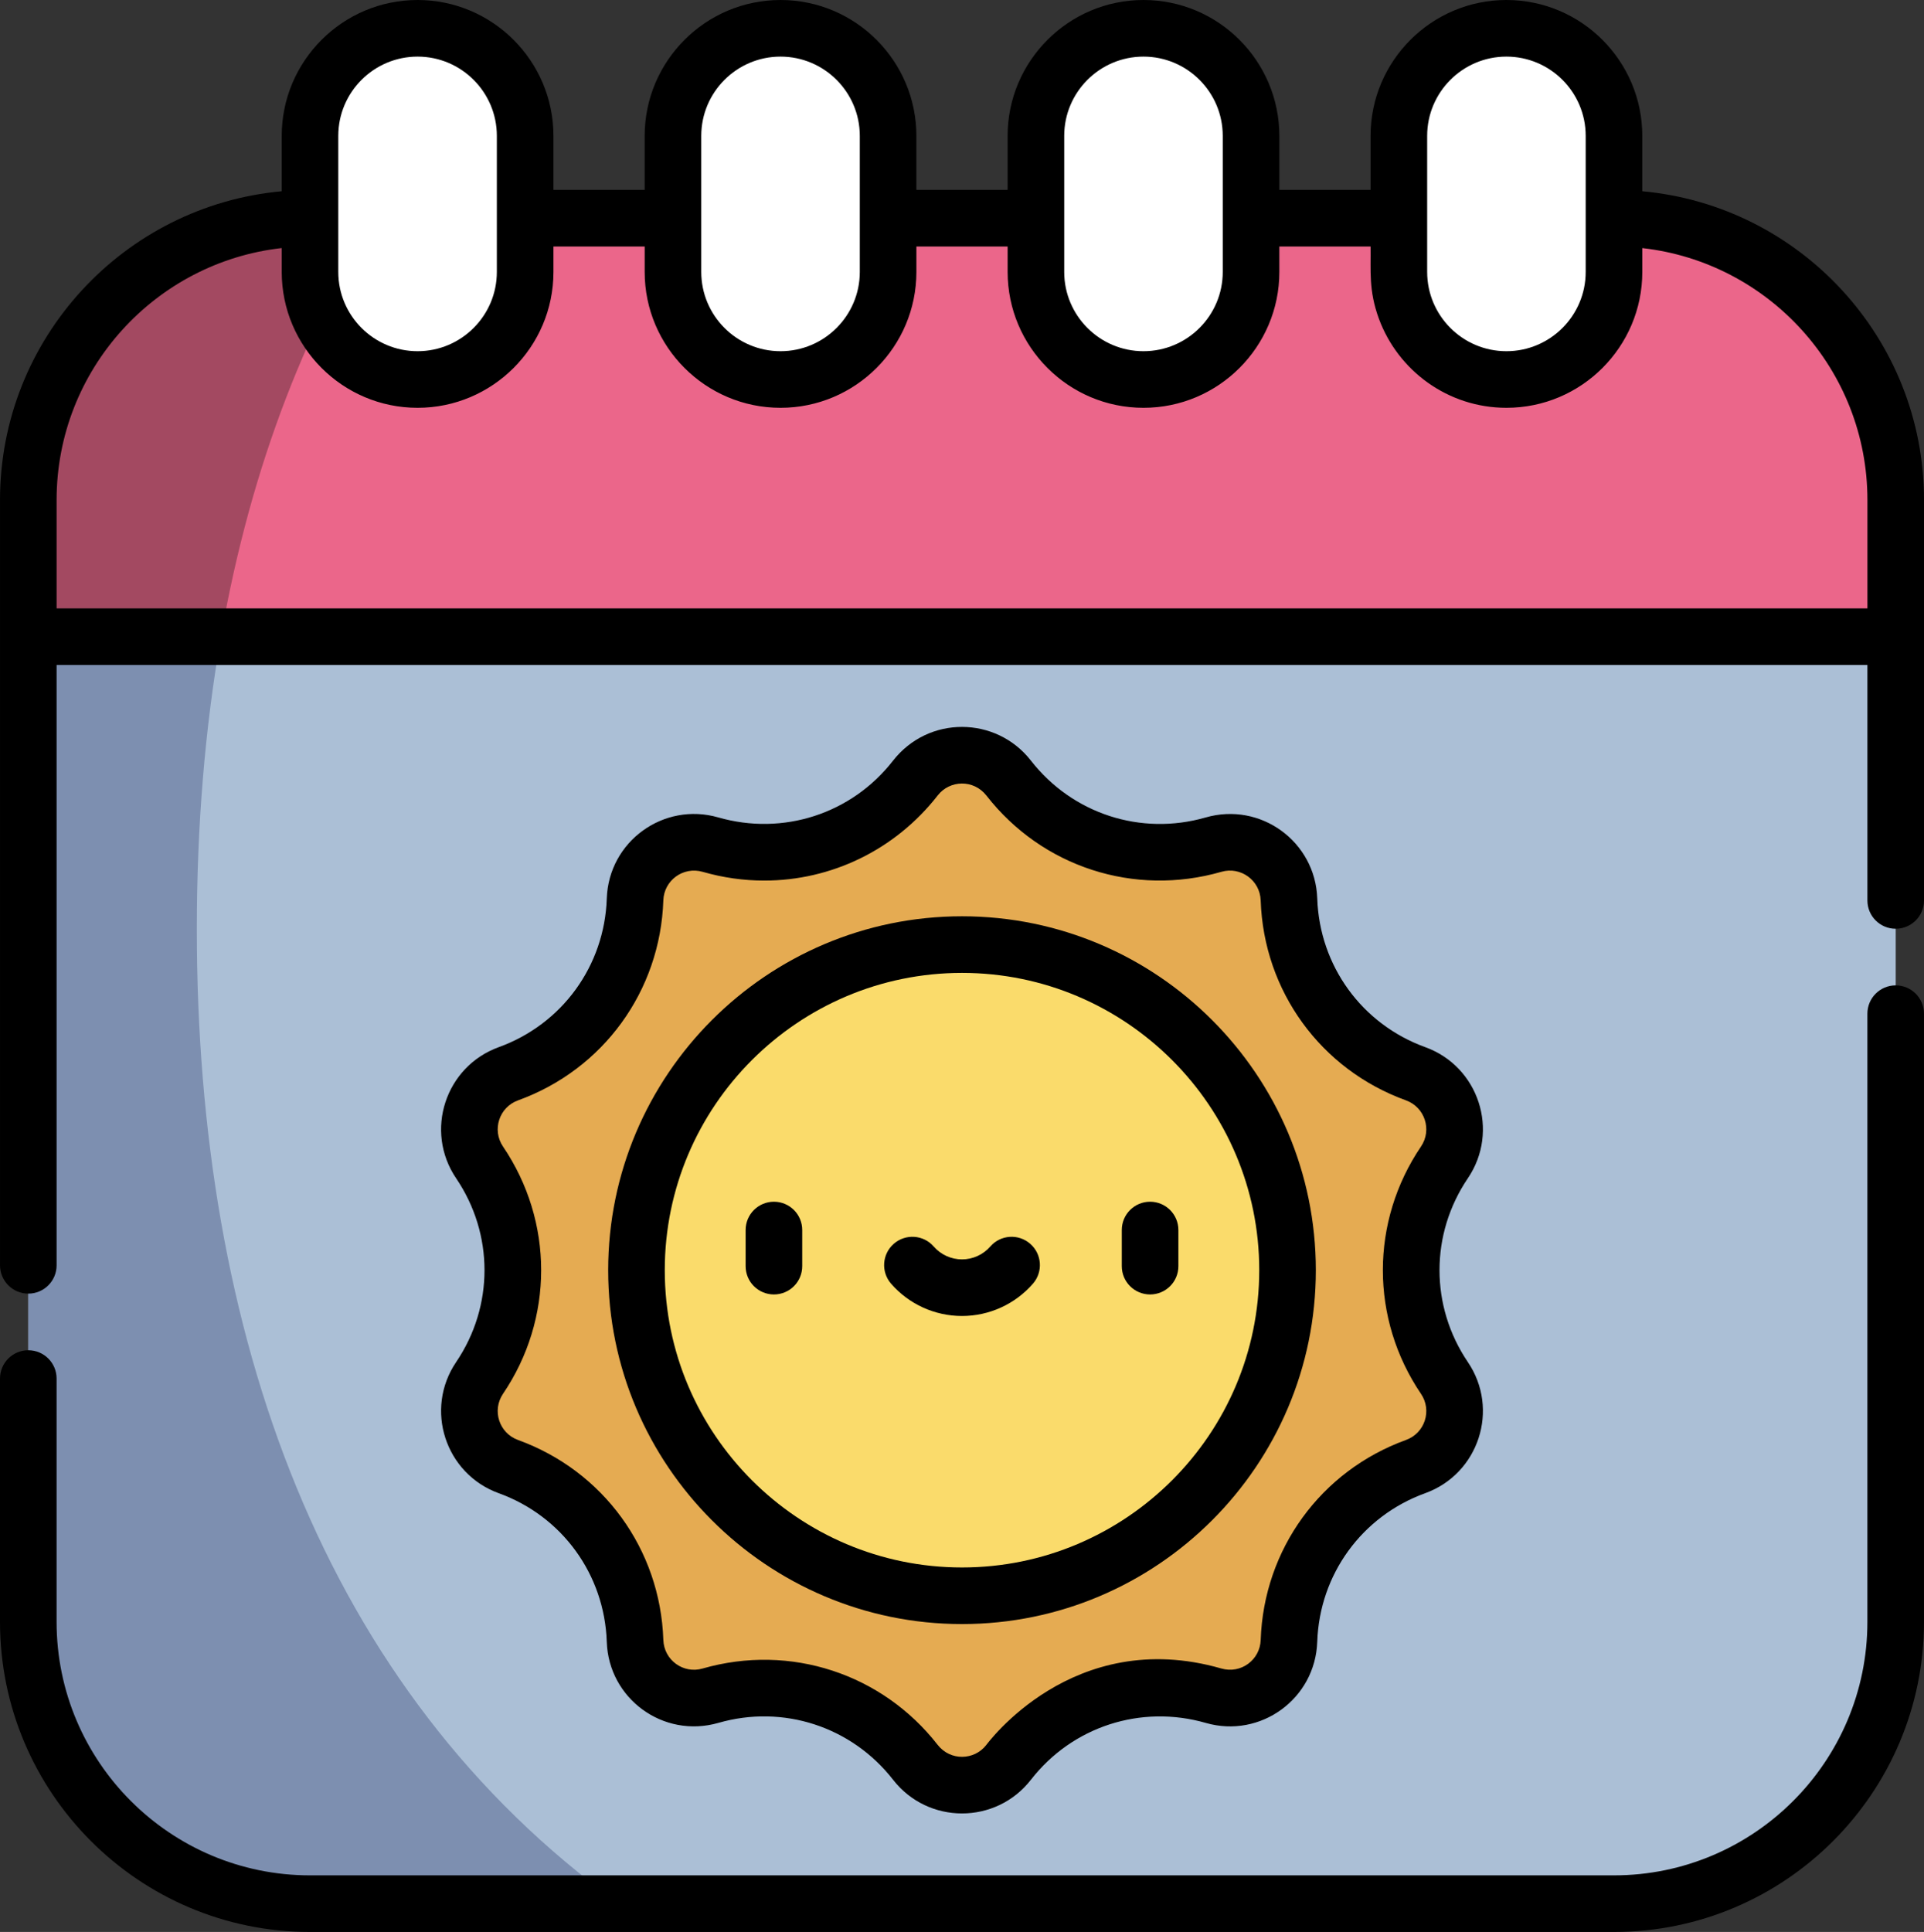
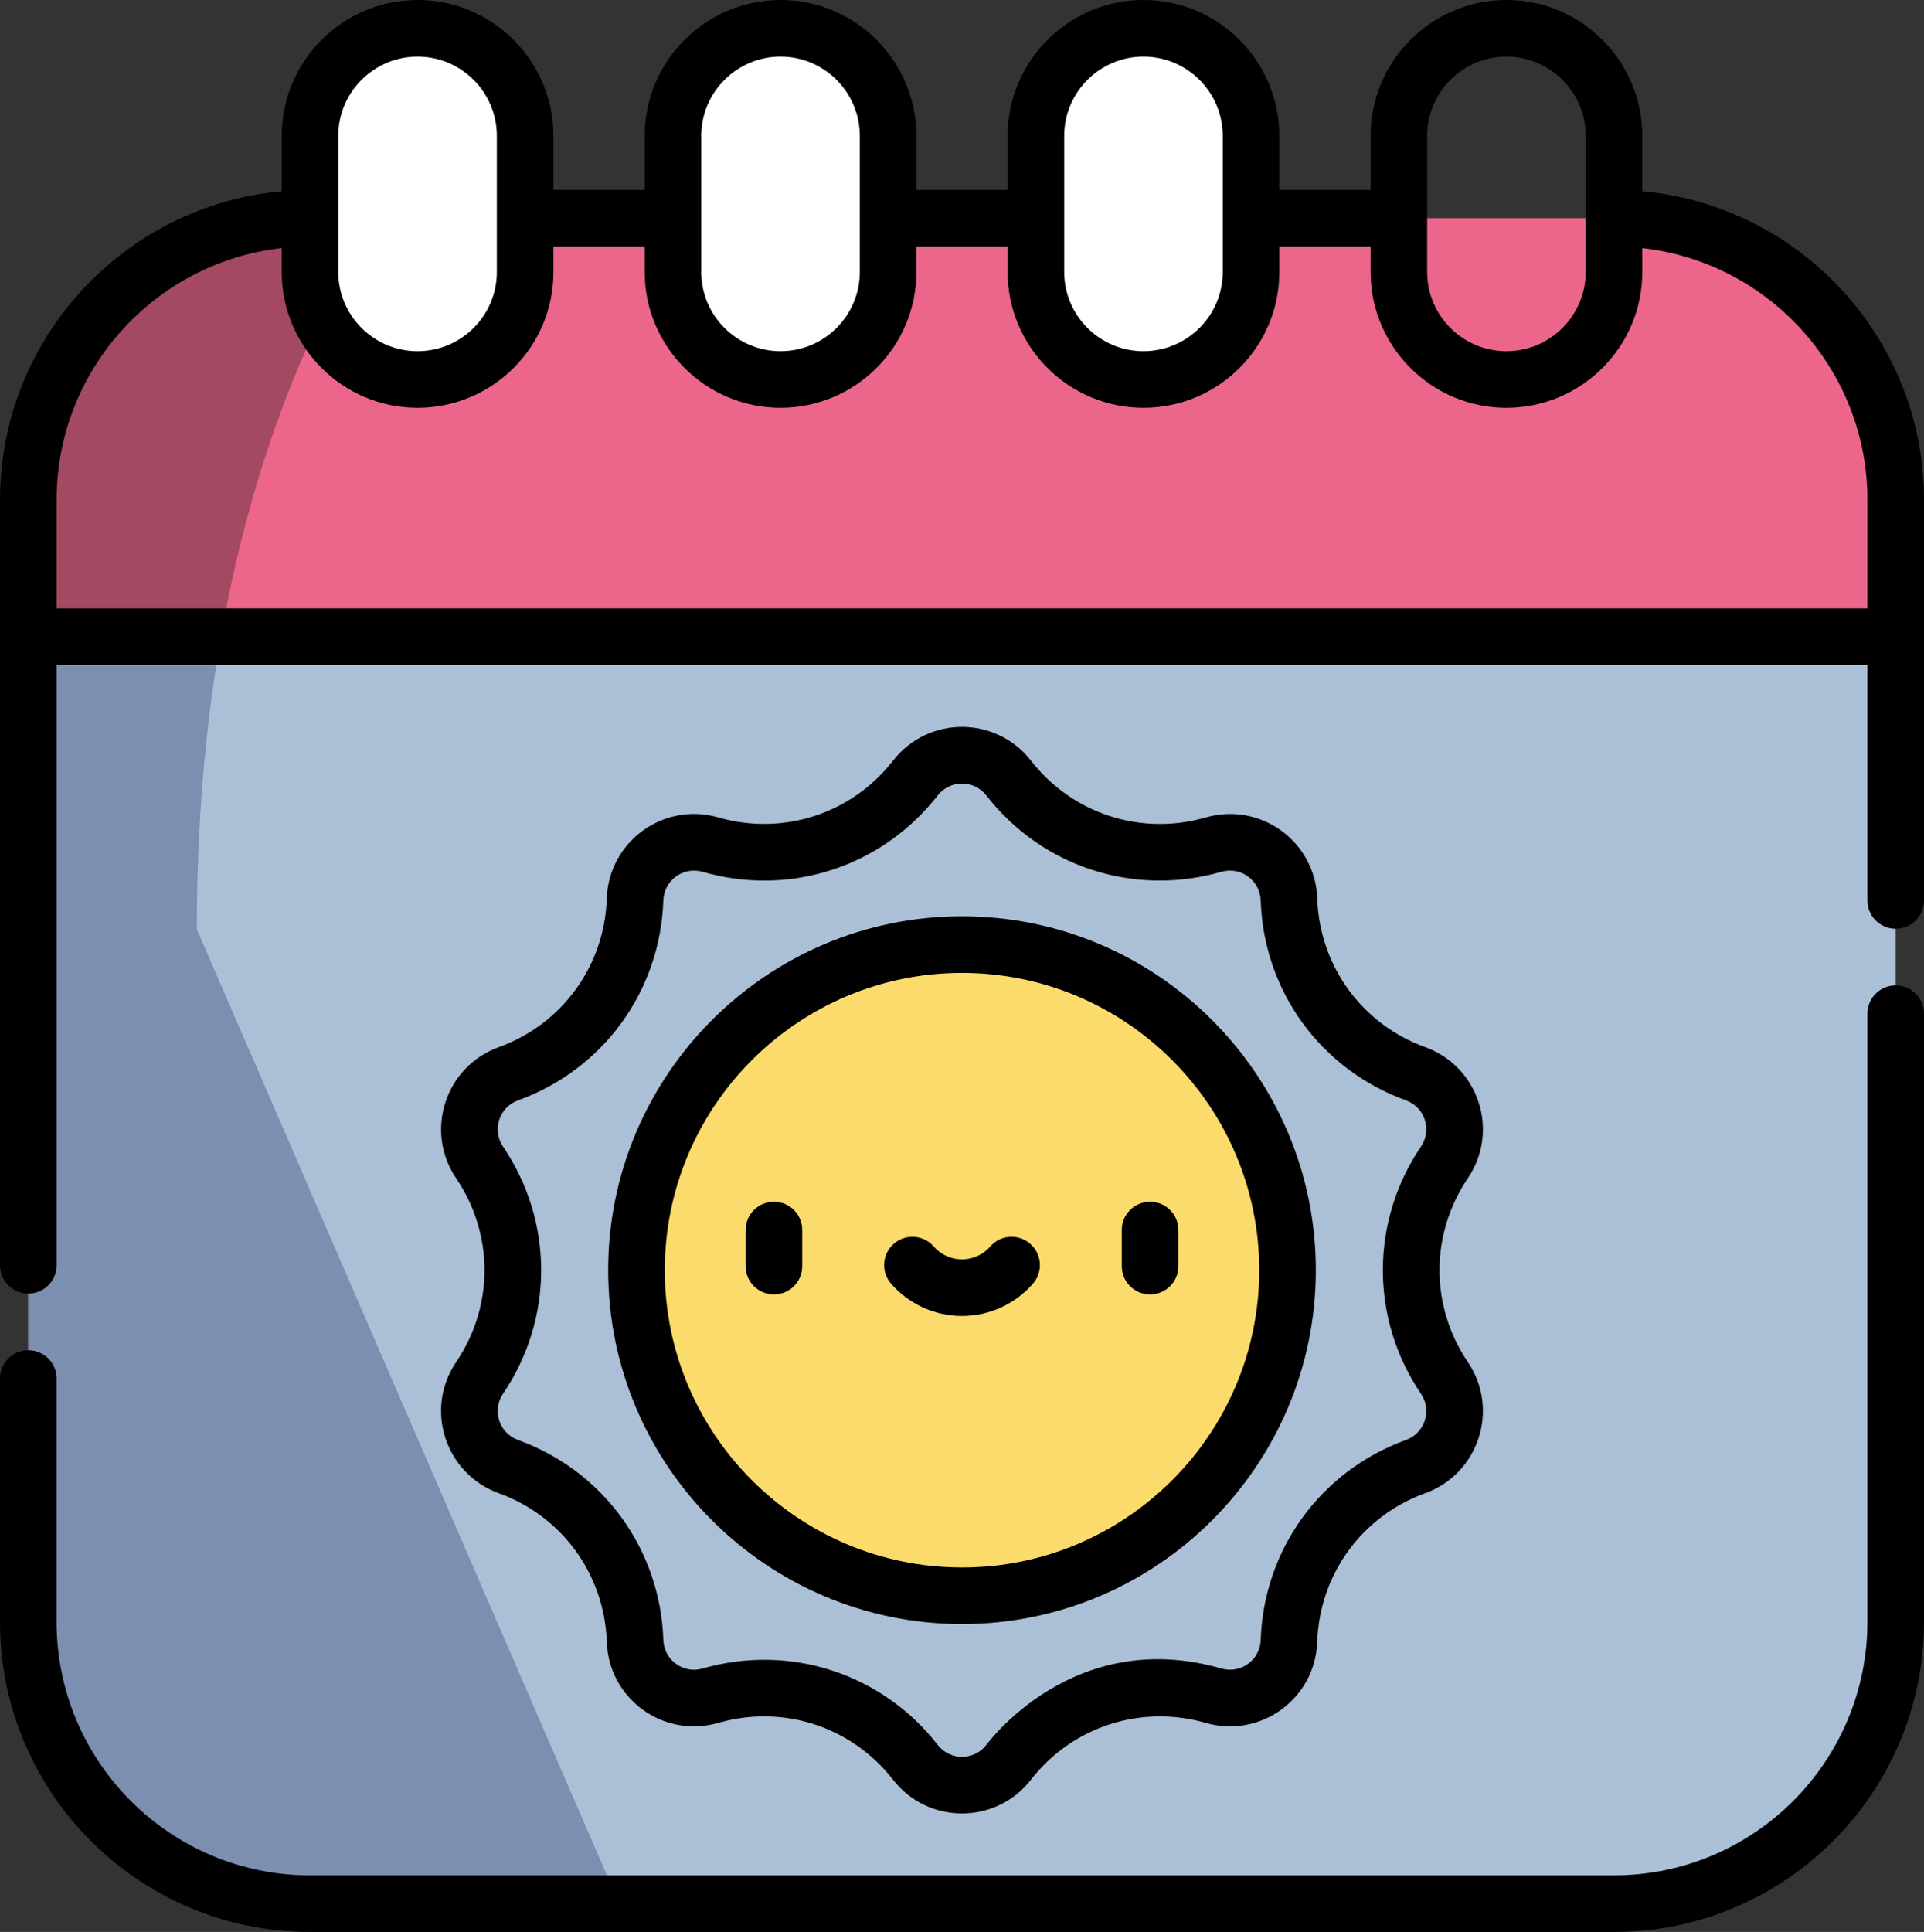
<svg xmlns="http://www.w3.org/2000/svg" version="1.1" id="Ebene_1" x="0px" y="0px" viewBox="0 0 498.018 500" style="enable-background:new 0 0 498.018 500;" xml:space="preserve">
  <rect x="0" y="0" width="498.018" height="500" fill="#333333" stroke="none" />
  <style type="text/css">
	.st0{fill:#EB668A;}
	.st1{fill:#A34961;}
	.st2{fill:#ABBFD6;}
	.st3{fill:#FFFFFF;}
	.st4{fill:#E5AB52;}
	.st5{fill:#FADB6B;}
	.st6{fill:#7D8FB0;}
</style>
  <g>
    <g>
      <path class="st0" d="M490.695,129.393v35.386L249.011,204.104L7.328,164.779v-35.386    c0-40.272,32.649-72.921,72.921-72.921h337.525C458.046,56.473,490.695,89.122,490.695,129.393" />
      <path class="st1" d="M97.164,56.475h-16.921c-40.263,0-72.912,32.649-72.912,72.921v35.386l48.561,7.895    C62.743,128.08,76.655,89.194,97.164,56.475" />
      <path class="st2" d="M490.695,164.778v254.982c0,40.263-32.649,72.912-72.921,72.912H80.249    c-40.272,0-72.921-32.649-72.921-72.912V164.778H490.695z" />
      <path class="st3" d="M108.087,7.326c-15.377,0-27.842,12.465-27.842,27.842v35.21    c0,15.377,12.465,27.842,27.842,27.842s27.842-12.465,27.842-27.842v-35.21    C135.929,19.791,123.464,7.326,108.087,7.326" />
      <path class="st3" d="M202.036,7.326c-15.377,0-27.842,12.465-27.842,27.842v35.21    c0,15.377,12.465,27.842,27.842,27.842s27.842-12.465,27.842-27.842v-35.21    C229.878,19.791,217.413,7.326,202.036,7.326" />
      <path class="st3" d="M295.985,7.326c-15.377,0-27.842,12.465-27.842,27.842v35.21    c0,15.377,12.465,27.842,27.842,27.842s27.842-12.465,27.842-27.842v-35.21    C323.827,19.791,311.362,7.326,295.985,7.326" />
-       <path class="st3" d="M389.934,7.326c15.377,0,27.842,12.465,27.842,27.842v35.21    c0,15.377-12.465,27.842-27.842,27.842c-15.377,0-27.842-12.465-27.842-27.842v-35.21    C362.092,19.791,374.557,7.326,389.934,7.326" />
-       <path class="st4" d="M261.06,456.116l0.044-0.061c12.491-16.009,33.456-22.824,52.974-17.21l0.07,0.026    c9.561,2.746,19.158-4.228,19.491-14.175v-0.035c0.684-20.324,13.667-38.184,32.789-45.105    c9.368-3.386,13.044-14.693,7.456-22.939c-11.412-16.842-11.412-38.938,0-55.78    c5.588-8.246,1.912-19.553-7.456-22.939c-19.123-6.921-32.105-24.781-32.789-45.105v-0.035    c-0.333-9.939-9.93-16.921-19.491-14.167l-0.07,0.018c-19.518,5.614-40.482-1.202-52.974-17.21    l-0.044-0.061c-6.123-7.842-17.982-7.842-24.105,0l-0.044,0.061    c-12.482,16.009-33.456,22.824-52.974,17.21l-0.061-0.018c-9.561-2.754-19.167,4.228-19.5,14.175    v0.026c-0.684,20.324-13.667,38.184-32.781,45.105h-0.009c-9.368,3.395-13.035,14.693-7.447,22.939    c11.403,16.842,11.403,38.938,0,55.78c-5.588,8.254-1.921,19.553,7.447,22.939h0.009    c19.114,6.921,32.096,24.789,32.781,45.105v0.035c0.333,9.947,9.939,16.921,19.5,14.175l0.07-0.026    c19.509-5.614,40.482,1.202,52.965,17.219l0.044,0.053    C243.078,463.958,254.946,463.958,261.06,456.116" />
      <path class="st5" d="M249.011,244.465c46.535,0,84.263,37.728,84.263,84.263s-37.728,84.263-84.263,84.263    s-84.263-37.728-84.263-84.263S202.476,244.465,249.011,244.465" />
-       <path class="st6" d="M50.947,240.504c0-26.86,2.114-52.114,6.246-75.728H7.325v254.982    c0,40.272,32.649,72.921,72.921,72.921h80.035C83.412,437.301,50.947,345.012,50.947,240.504" />
+       <path class="st6" d="M50.947,240.504c0-26.86,2.114-52.114,6.246-75.728H7.325v254.982    c0,40.272,32.649,72.921,72.921,72.921h80.035" />
      <path d="M80.245,500h337.525c44.254,0,80.245-36,80.245-80.245V262.343    c0-4.044-3.281-7.325-7.325-7.325s-7.325,3.281-7.325,7.325v157.412    c0,36.175-29.421,65.596-65.596,65.596H80.245c-36.167,0-65.596-29.421-65.596-65.596v-62.982    c0-4.044-3.281-7.325-7.325-7.325C3.281,349.448,0,352.729,0,356.772v62.982    C0,464,36,500,80.245,500" />
      <path d="M14.652,129.394c0-33.693,25.535-61.535,58.272-65.193v6.175    c0,19.386,15.772,35.167,35.167,35.167c19.333,0,35.167-15.719,35.167-35.167v-6.579h23.614v6.579    c0,19.386,15.772,35.167,35.167,35.167c19.386,0,35.167-15.781,35.167-35.167v-6.579h23.614v6.579    c0,19.386,15.772,35.167,35.167,35.167c19.395,0,35.167-15.781,35.167-35.167v-6.579h23.614    c0.088,6.228-0.544,11.333,2.14,18.658c4.939,13.456,17.877,23.088,33.026,23.088    c19.395,0,35.167-15.772,35.167-35.167V64.21c32.737,3.649,58.272,31.491,58.272,65.184v28.061H14.652    V129.394z M87.564,35.167c0-11.316,9.21-20.517,20.526-20.517s20.517,9.202,20.517,20.517v35.21    c0,11.333-9.219,20.517-20.517,20.517c-11.316,0-20.526-9.202-20.526-20.517V35.167z M181.52,35.167    c0-11.316,9.202-20.517,20.517-20.517s20.517,9.202,20.517,20.517v35.21    c0,11.316-9.202,20.517-20.517,20.517s-20.517-9.202-20.517-20.517V35.167z M275.467,35.167    c0-11.316,9.202-20.517,20.517-20.517c11.316,0,20.517,9.202,20.517,20.517v35.21    c0,11.316-9.202,20.517-20.517,20.517c-11.316,0-20.517-9.202-20.517-20.517V35.167z M369.414,35.167    c0-11.316,9.202-20.517,20.517-20.517s20.517,9.202,20.517,20.517v35.21    c0,11.316-9.202,20.517-20.517,20.517S369.414,81.693,369.414,70.377V35.167z M7.327,334.797    c4.044,0,7.325-3.281,7.325-7.325V172.105h468.718v60.938c0,4.053,3.281,7.325,7.325,7.325    c4.044,0,7.325-3.272,7.325-7.325V129.394c0-41.772-32.096-76.184-72.921-79.894V35.167    C425.098,15.781,409.326,0,389.931,0c-19.386,0-35.167,15.781-35.167,35.167v13.982H331.151V35.167    C331.151,15.781,315.379,0,295.984,0c-19.386,0-35.167,15.781-35.167,35.167v13.982h-23.614V35.167    C237.204,15.781,221.432,0,202.037,0s-35.167,15.781-35.167,35.167v13.982h-23.614V35.167    C143.257,15.781,127.476,0,108.09,0C88.695,0,72.923,15.781,72.923,35.167v14.333    C32.099,53.21,0.003,87.622,0.003,129.394v198.078C0.003,331.516,3.283,334.797,7.327,334.797z" />
      <path d="M249.011,405.666c-42.421,0-76.938-34.517-76.938-76.938c0-42.43,34.517-76.938,76.938-76.938    c42.421,0,76.938,34.517,76.938,76.938S291.431,405.666,249.011,405.666 M249.011,237.14    c-50.5,0-91.587,41.088-91.587,91.587s41.088,91.587,91.587,91.587s91.587-41.088,91.587-91.587    S299.51,237.14,249.011,237.14" />
      <path d="M363.938,372.667c-22.061,7.991-36.824,28.298-37.614,51.781    c-0.175,5.114-5.079,8.842-10.219,7.36c-38.474-11.061-60.71,19.728-60.807,19.789    c-0.009,0.009-0.009,0.009-0.009,0.018c-3.114,3.991-9.281,4.193-12.596-0.061    c-14.272-18.298-38.061-26.281-60.842-19.728c-4.947,1.43-9.974-2.149-10.149-7.412    c-0.789-23.447-15.553-43.754-37.623-51.745c-4.868-1.763-6.789-7.64-3.877-11.947    c13.167-19.43,13.167-44.552,0-63.991c-2.904-4.289-1.009-10.175,3.886-11.947    c22.061-7.982,36.824-28.289,37.614-51.772c0.167-5.114,5.079-8.842,10.219-7.368    c5.272,1.518,10.614,2.254,15.903,2.254c17.263,0,33.851-7.868,44.912-22.053    c3.105-3.982,9.272-4.202,12.596,0.053c14.403,18.474,38.254,26.228,60.833,19.728    c4.956-1.421,9.982,2.167,10.158,7.412c0.781,23.456,15.544,43.763,37.614,51.745    c4.877,1.772,6.789,7.649,3.877,11.947c-13.158,19.439-13.158,44.561,0,64    C370.728,365.018,368.824,370.904,363.938,372.667 M368.921,271.01    c-16.395-5.939-27.368-21.035-27.956-38.491c-0.491-14.649-14.596-25.07-28.912-20.947    c-16.737,4.807-34.465-0.947-45.219-14.737c-8.965-11.491-26.491-11.737-35.693,0.053    c-10.71,13.737-28.438,19.491-45.237,14.658c-14.123-4.053-28.351,6.211-28.842,21    c-0.588,17.43-11.561,32.526-27.965,38.465c-13.842,5.018-19.298,21.719-11.026,33.938    c9.789,14.447,9.789,33.114,0,47.561c-8.272,12.219-2.816,28.921,11.026,33.938    c16.403,5.93,27.377,21.026,27.965,38.491c0.491,14.658,14.605,25.061,28.903,20.947    c16.737-4.816,34.465,0.947,45.219,14.737c9.044,11.596,26.596,11.614,35.649,0l0.053-0.061    c10.702-13.728,28.43-19.491,45.237-14.658c14.114,4.061,28.342-6.202,28.842-21    c0.588-17.43,11.553-32.526,27.956-38.465c13.851-5.009,19.298-21.719,11.026-33.93    c-9.781-14.447-9.781-33.123,0-47.57C388.219,292.729,382.771,276.018,368.921,271.01" />
      <path d="M200.327,311.011c-4.044,0-7.325,3.281-7.325,7.325v9.351c0,4.053,3.281,7.325,7.325,7.325    c4.044,0,7.325-3.272,7.325-7.325v-9.351C207.652,314.292,204.371,311.011,200.327,311.011" />
      <path d="M297.694,311.011c-4.044,0-7.325,3.281-7.325,7.325v9.351c0,4.053,3.281,7.325,7.325,7.325    s7.325-3.272,7.325-7.325v-9.351C305.018,314.292,301.738,311.011,297.694,311.011" />
      <path d="M266.658,321.891c-3.053-2.658-7.675-2.342-10.333,0.711    c-1.851,2.123-4.518,3.333-7.316,3.333c-2.798,0-5.465-1.211-7.316-3.333    c-2.658-3.053-7.281-3.368-10.333-0.711c-3.044,2.658-3.36,7.281-0.711,10.333    c4.632,5.316,11.325,8.36,18.36,8.36c7.035,0,13.728-3.044,18.36-8.36    C270.026,329.172,269.71,324.549,266.658,321.891" />
    </g>
  </g>
</svg>